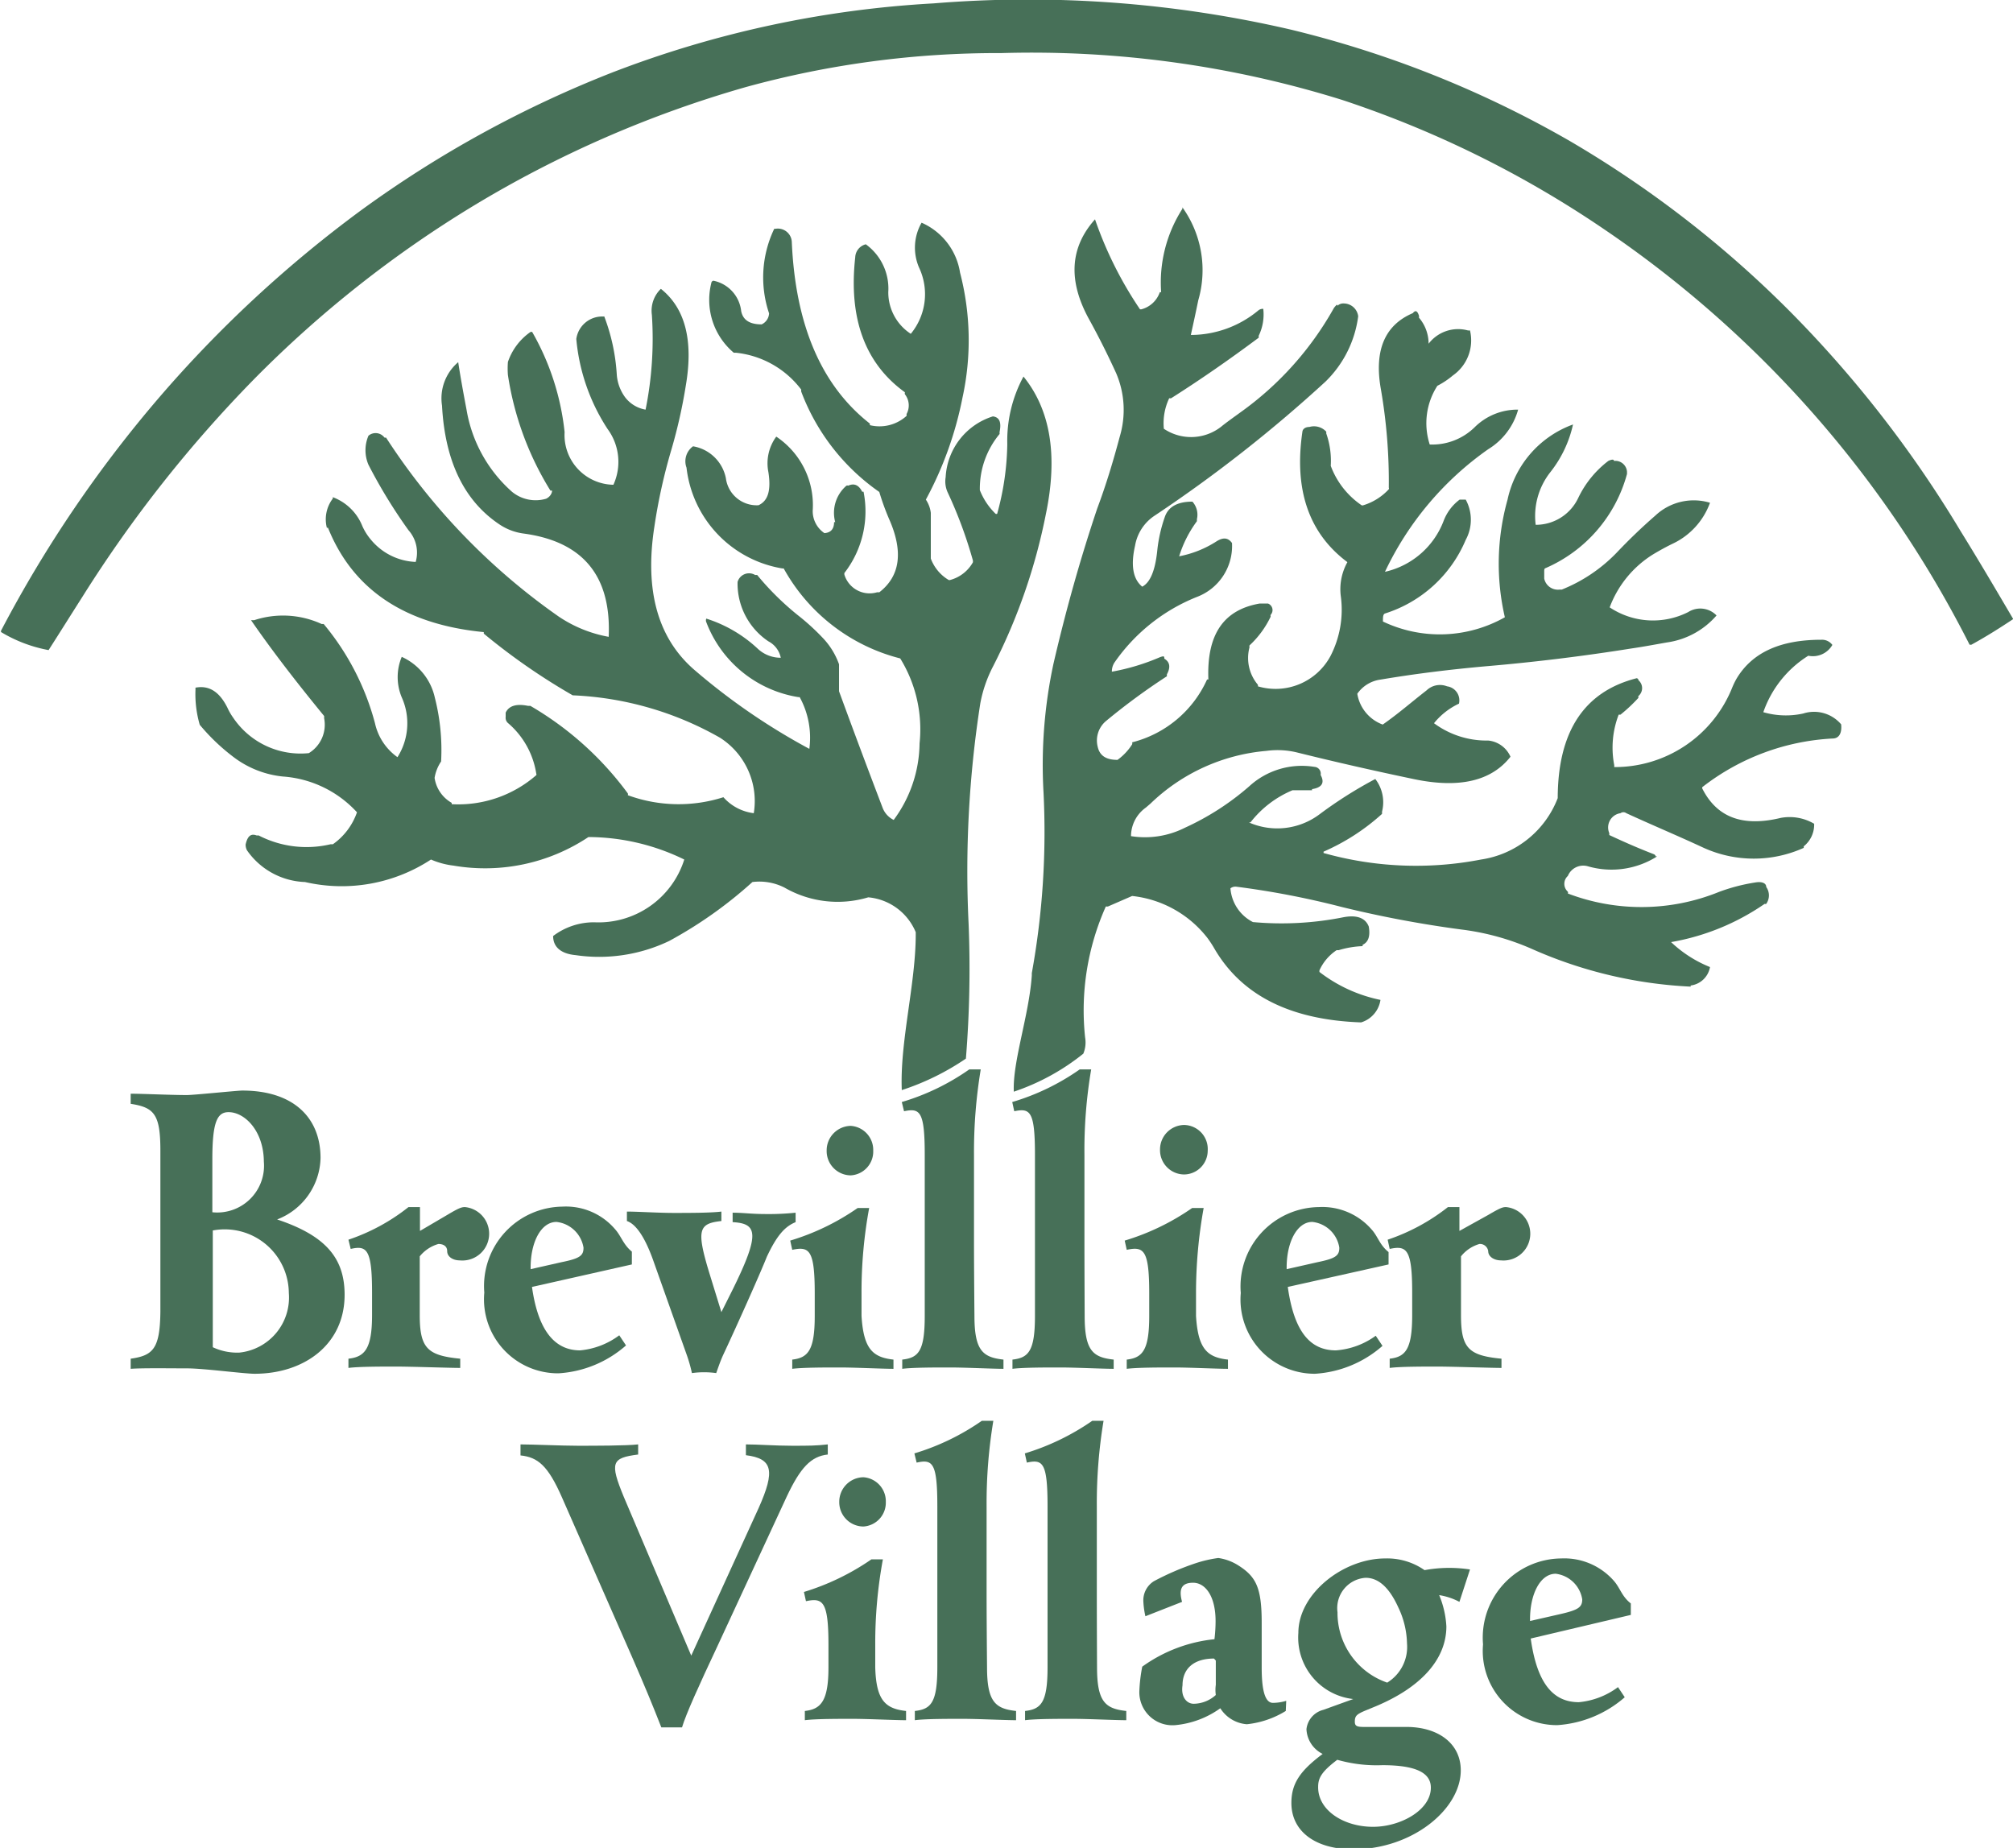
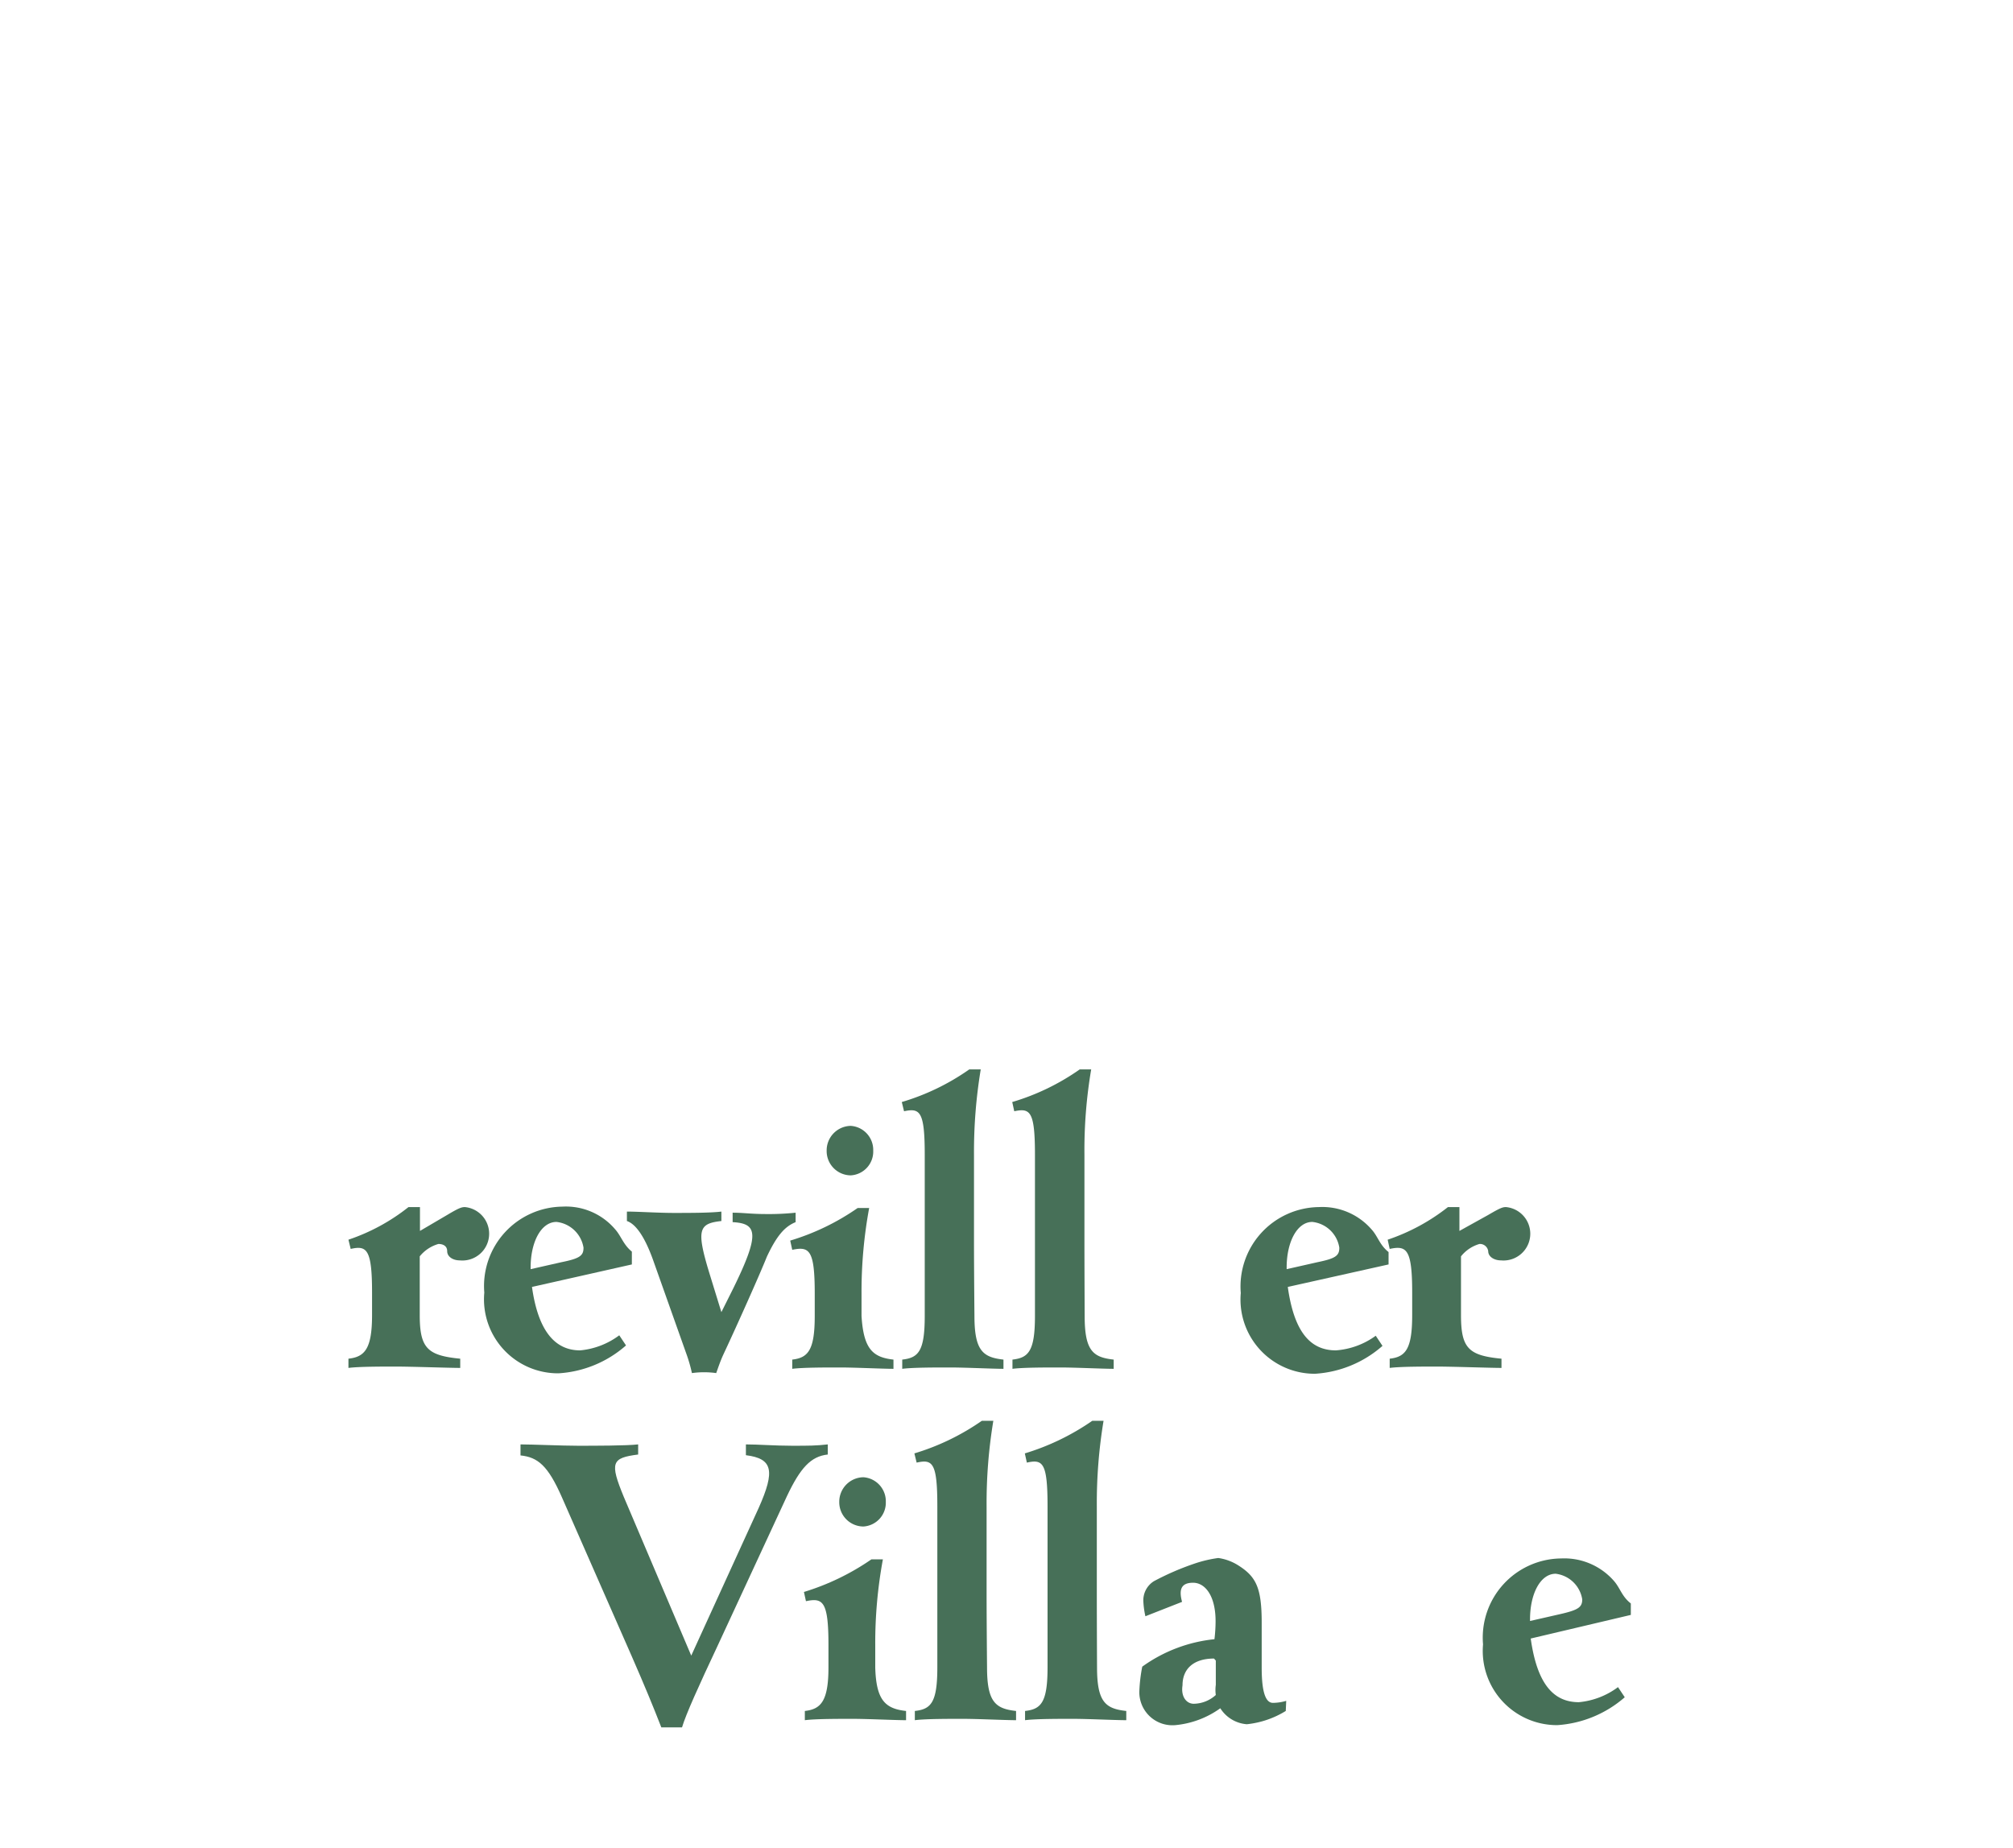
<svg xmlns="http://www.w3.org/2000/svg" id="Layer_1" data-name="Layer 1" width="89.49" height="82.15" viewBox="0 0 89.49 82.15">
  <defs>
    <style>.cls-1{fill:#477058;}</style>
  </defs>
  <title>MASTER5</title>
-   <path class="cls-1" d="M8.65,65.64v-.45c1-.14,1.3-.45,1.32-2.08,0,0,0-2.19,0-3.58s0-3.59,0-3.59c0-1.61-.27-1.92-1.32-2.08v-.45c.53,0,1.77.06,2.5.06.3,0,2.25-.2,2.46-.2,2.25,0,3.48,1.18,3.48,3A3,3,0,0,1,15.16,59c2.16.72,3,1.72,3,3.35,0,2.22-1.81,3.51-4,3.51-.47,0-2.27-.24-3-.24S9.18,65.6,8.65,65.64ZM13,54.23c-.51,0-.72.45-.72,2.1v2.35a2.08,2.08,0,0,0,2.29-2.25C14.56,55.06,13.72,54.23,13,54.23Zm.47,10.69a2.46,2.46,0,0,0,2.21-2.65,2.85,2.85,0,0,0-3.38-2.78v5.19A2.56,2.56,0,0,0,13.46,64.92Z" transform="translate(-2.84 -4.79)" />
  <path class="cls-1" d="M22.72,58.8c.52-.31.64-.35.79-.35a1.19,1.19,0,1,1-.23,2.37c-.3,0-.56-.16-.56-.41s-.21-.32-.39-.32a1.65,1.65,0,0,0-.83.55s0,.89,0,1.61v1c0,1.47.34,1.8,1.8,1.94v.41c-.47,0-2.17-.06-2.85-.06s-1.65,0-2.12.06v-.41c.72-.08,1.05-.43,1.05-1.94v-1c0-1.94-.24-2.1-.95-1.94l-.1-.41A8.78,8.78,0,0,0,21,58.45h.51v1.06Z" transform="translate(-2.84 -4.79)" />
  <path class="cls-1" d="M26.49,62c.28,2,1.05,2.82,2.14,2.82a3.43,3.43,0,0,0,1.74-.67l.3.45a5,5,0,0,1-3,1.24,3.29,3.29,0,0,1-3.3-3.59,3.53,3.53,0,0,1,3.47-3.82,2.87,2.87,0,0,1,2.34,1c.28.31.36.68.75,1V61Zm2.29-1.75a1.37,1.37,0,0,0-1.2-1.14c-.7,0-1.17.93-1.15,2.1l1.37-.31C28.59,60.74,28.78,60.62,28.78,60.27Z" transform="translate(-2.84 -4.79)" />
  <path class="cls-1" d="M35,65c-.13.28-.22.55-.32.83a3.91,3.91,0,0,0-1.08,0,6.58,6.58,0,0,0-.23-.81l-1.48-4.17c-.43-1.22-.85-1.67-1.18-1.78v-.42c.47,0,1.42.06,2.08.06s1.65,0,2.12-.06v.42c-1,.11-1.13.37-.53,2.33l.53,1.72.5-1c1.24-2.51,1.09-2.94,0-3v-.42c.49,0,.81.06,1.5.06a11.46,11.46,0,0,0,1.3-.06v.42c-.47.19-.83.58-1.28,1.54C36.65,61.37,35.6,63.72,35,65Z" transform="translate(-2.84 -4.79)" />
  <path class="cls-1" d="M42.56,65.23v.41c-.49,0-1.71-.06-2.38-.06s-1.65,0-2.12.06v-.41c.71-.08,1-.43,1-1.94v-1c0-1.94-.24-2.1-1-1.94l-.09-.41a10.56,10.56,0,0,0,3-1.45h.51a20.48,20.48,0,0,0-.34,3.8v1C41.23,64.76,41.64,65.13,42.56,65.23Zm-.9-9.29a1.06,1.06,0,0,1-1,1.1,1.08,1.08,0,0,1-1.07-1.1,1.09,1.09,0,0,1,1.07-1.1A1.07,1.07,0,0,1,41.66,55.94Z" transform="translate(-2.84 -4.79)" />
  <path class="cls-1" d="M46.16,63.29c0,1.55.38,1.84,1.29,1.94v.41c-.48,0-1.7-.06-2.38-.06s-1.65,0-2.12.06v-.41c.72-.08,1-.37,1-1.94,0,0,0-2,0-3.33s0-3.83,0-3.83c0-1.94-.21-2.09-.92-1.94l-.1-.41a10.3,10.3,0,0,0,3-1.45h.51a22.42,22.42,0,0,0-.3,3.8s0,2.53,0,3.83S46.16,63.29,46.16,63.29Z" transform="translate(-2.84 -4.79)" />
  <path class="cls-1" d="M51.06,63.29c0,1.55.37,1.84,1.29,1.94v.41c-.49,0-1.71-.06-2.38-.06s-1.65,0-2.12.06v-.41c.71-.08,1-.37,1-1.94,0,0,0-2,0-3.33s0-3.83,0-3.83c0-1.94-.21-2.09-.92-1.94l-.09-.41a10.3,10.3,0,0,0,3-1.45h.51a21.4,21.4,0,0,0-.3,3.8s0,2.53,0,3.83S51.06,63.29,51.06,63.29Z" transform="translate(-2.84 -4.79)" />
-   <path class="cls-1" d="M57.43,65.23v.41c-.49,0-1.71-.06-2.38-.06s-1.65,0-2.12.06v-.41c.71-.08,1-.43,1-1.94v-1c0-1.94-.24-2.1-1-1.94l-.09-.41a10.56,10.56,0,0,0,3-1.45h.51a21.41,21.41,0,0,0-.34,3.8v1C56.1,64.76,56.51,65.13,57.43,65.23Zm-.9-9.29A1.06,1.06,0,0,1,55.48,57a1.08,1.08,0,0,1-1.07-1.1,1.09,1.09,0,0,1,1.07-1.1A1.07,1.07,0,0,1,56.53,55.94Z" transform="translate(-2.84 -4.79)" />
  <path class="cls-1" d="M60.09,62c.28,2,1,2.82,2.14,2.82A3.43,3.43,0,0,0,64,64.17l.3.45a5,5,0,0,1-3,1.24A3.3,3.3,0,0,1,58,62.27a3.53,3.53,0,0,1,3.47-3.82,2.9,2.9,0,0,1,2.35,1c.28.31.35.68.75,1V61Zm2.29-1.75a1.36,1.36,0,0,0-1.2-1.14c-.69,0-1.16.93-1.14,2.1l1.37-.31C62.19,60.74,62.38,60.62,62.38,60.27Z" transform="translate(-2.84 -4.79)" />
  <path class="cls-1" d="M69,58.8c.53-.31.64-.35.79-.35a1.19,1.19,0,1,1-.22,2.37c-.3,0-.57-.16-.57-.41a.37.37,0,0,0-.39-.32,1.63,1.63,0,0,0-.82.55s0,.89,0,1.61v1c0,1.47.33,1.8,1.8,1.94v.41c-.47,0-2.18-.06-2.85-.06s-1.65,0-2.12.06v-.41c.71-.08,1-.43,1-1.94v-1c0-1.94-.25-2.1-1-1.94l-.09-.41a8.9,8.9,0,0,0,2.68-1.45h.51v1.06Z" transform="translate(-2.84 -4.79)" />
  <path class="cls-1" d="M36,69.48V69c.53,0,1.31.06,2.05.06s1.06,0,1.59-.06v.45c-.75.08-1.22.59-1.82,1.86L34.72,78c-.79,1.68-1.39,3-1.56,3.58h-.92c-.39-1-.73-1.82-1.31-3.15l-3.11-7.08c-.62-1.41-1.07-1.78-1.84-1.86V69c.52,0,1.84.06,2.55.06s2.16,0,2.68-.06v.45c-1.18.15-1.27.35-.64,1.88l3,7.06,3-6.57C37.31,70.16,37.19,69.63,36,69.48Z" transform="translate(-2.84 -4.79)" />
  <path class="cls-1" d="M43.12,80.85v.41c-.49,0-1.71-.06-2.38-.06s-1.65,0-2.12.06v-.41c.71-.08,1.05-.43,1.05-1.94v-1c0-1.94-.25-2.1-1-1.94l-.09-.41a10.84,10.84,0,0,0,3-1.45h.51a20.39,20.39,0,0,0-.34,3.8v1C41.79,80.38,42.2,80.75,43.12,80.85Zm-.9-9.29a1.06,1.06,0,0,1-1,1.09,1.08,1.08,0,0,1-1.07-1.09,1.09,1.09,0,0,1,1.07-1.1A1.07,1.07,0,0,1,42.22,71.56Z" transform="translate(-2.84 -4.79)" />
  <path class="cls-1" d="M46.72,78.91c0,1.55.38,1.84,1.29,1.94v.41c-.48,0-1.7-.06-2.38-.06s-1.65,0-2.12.06v-.41c.72-.08,1-.37,1-1.94,0,0,0-2,0-3.34s0-3.82,0-3.82c0-1.94-.21-2.1-.92-1.94l-.1-.41a10.56,10.56,0,0,0,3-1.45H47a22.42,22.42,0,0,0-.3,3.8s0,2.53,0,3.82S46.72,78.91,46.72,78.91Z" transform="translate(-2.84 -4.79)" />
  <path class="cls-1" d="M51.61,78.91c0,1.55.38,1.84,1.3,1.94v.41c-.49,0-1.71-.06-2.38-.06s-1.65,0-2.12.06v-.41c.71-.08,1-.37,1-1.94,0,0,0-2,0-3.34s0-3.82,0-3.82c0-1.94-.21-2.1-.92-1.94l-.09-.41a10.69,10.69,0,0,0,3-1.45h.5a22.42,22.42,0,0,0-.3,3.8s0,2.53,0,3.82S51.61,78.91,51.61,78.91Z" transform="translate(-2.84 -4.79)" />
  <path class="cls-1" d="M60,80.85a4.1,4.1,0,0,1-1.73.59,1.53,1.53,0,0,1-1.18-.71,4.07,4.07,0,0,1-2,.75A1.47,1.47,0,0,1,53.49,80a7,7,0,0,1,.13-1.12,6.64,6.64,0,0,1,3.21-1.22,6.87,6.87,0,0,0,.05-.8c0-1.14-.47-1.71-1-1.71s-.64.3-.49.85l-1.63.64a3.78,3.78,0,0,1-.09-.64,1,1,0,0,1,.47-.92A12,12,0,0,1,56,74.28a5.61,5.61,0,0,1,1-.23,2.24,2.24,0,0,1,.86.31c.82.51,1.07,1,1.07,2.57v2c0,1.21.22,1.56.5,1.56a2.12,2.12,0,0,0,.59-.09Zm-4.11-.32a1.49,1.49,0,0,0,1-.39,1.59,1.59,0,0,1,0-.45V78.61l-.08-.09c-.9,0-1.4.45-1.4,1.19C55.33,80.22,55.59,80.53,55.91,80.53Z" transform="translate(-2.84 -4.79)" />
-   <path class="cls-1" d="M68.19,74.56,67.72,76a2.89,2.89,0,0,0-.9-.3,4.18,4.18,0,0,1,.32,1.39c0,1.47-1.14,2.75-3.28,3.61l-.34.14c-.37.16-.45.23-.45.49s.19.23.71.23h1.58c1.41,0,2.42.73,2.42,1.93C67.78,85.22,65.62,87,63,87c-1.7,0-2.75-.81-2.75-2.06,0-.87.39-1.43,1.39-2.18a1.29,1.29,0,0,1-.72-1.1,1,1,0,0,1,.75-.86L63,80.32a2.75,2.75,0,0,1-2.44-2.94c0-1.75,2-3.31,3.86-3.31a2.9,2.9,0,0,1,1.75.52A6.06,6.06,0,0,1,68.19,74.56ZM63.88,86c1.22,0,2.57-.74,2.57-1.74,0-.67-.68-1-2.16-1a6.39,6.39,0,0,1-2-.24c-.7.53-.85.81-.85,1.2C61.42,85.26,62.57,86,63.88,86ZM65,76.24c-.4-.88-.88-1.31-1.45-1.31a1.35,1.35,0,0,0-1.25,1.53,3.28,3.28,0,0,0,2.21,3.13,1.86,1.86,0,0,0,.88-1.74A3.89,3.89,0,0,0,65,76.24Z" transform="translate(-2.84 -4.79)" />
  <path class="cls-1" d="M70.89,77.63c.28,2,1,2.83,2.14,2.83a3.43,3.43,0,0,0,1.74-.67l.3.45a5.06,5.06,0,0,1-3,1.24,3.3,3.3,0,0,1-3.3-3.59,3.52,3.52,0,0,1,3.47-3.82,2.93,2.93,0,0,1,2.35,1c.28.32.35.69.75,1v.51Zm2.29-1.74A1.36,1.36,0,0,0,72,74.75c-.69,0-1.16.92-1.14,2.1l1.36-.31C73,76.36,73.18,76.24,73.18,75.89Z" transform="translate(-2.84 -4.79)" />
  <g id="Layer0_0_FILL" data-name="Layer0 0 FILL">
-     <path class="cls-1" d="M62.28,18.33a.73.73,0,0,0-.15.17A14.21,14.21,0,0,1,58,23.11c-.26.19-.53.38-.8.59a2.17,2.17,0,0,1-2.62.15h0a2.58,2.58,0,0,1,.24-1.36.13.13,0,0,0,.09,0c1.34-.85,2.63-1.75,3.89-2.69a.29.29,0,0,1,0-.09A2.17,2.17,0,0,0,59,18.52a.31.31,0,0,0-.22.07,4.7,4.7,0,0,1-3,1.09c.11-.5.22-1,.33-1.54A4.8,4.8,0,0,0,55.4,14a.11.11,0,0,1,0,.08,6.07,6.07,0,0,0-.94,3.7s0,0-.06,0a1.18,1.18,0,0,1-.82.76l-.06,0a17,17,0,0,1-2-4q-1.68,1.88-.26,4.45c.43.78.83,1.58,1.2,2.39a4.14,4.14,0,0,1,.16,2.82c-.29,1.09-.61,2.15-1,3.19q-1.12,3.33-1.95,6.92A21.42,21.42,0,0,0,49.23,40a35.15,35.15,0,0,1-.52,8.05s0,.07,0,.1c-.12,1.77-.86,3.83-.8,5.17A10,10,0,0,0,51,51.63a1.3,1.3,0,0,0,.08-.72A11.31,11.31,0,0,1,52,45.09l.09,0,1.08-.47a4.9,4.9,0,0,1,3.35,1.87,4.73,4.73,0,0,1,.29.44c1.21,2.1,3.38,3.2,6.54,3.31,0,0,0,0,0,0a1.23,1.23,0,0,0,.86-1s0,0,0,0A6.6,6.6,0,0,1,61.5,48a.19.19,0,0,1,0-.08,2.12,2.12,0,0,1,.76-.89h.09a4.19,4.19,0,0,1,1.07-.18.08.08,0,0,1,0-.06q.38-.18.27-.81c-.15-.39-.54-.53-1.15-.41a14,14,0,0,1-4,.21s0,0,0,0a1.84,1.84,0,0,1-1-1.5.36.36,0,0,1,.28-.07,37.91,37.91,0,0,1,4.67.9,49.94,49.94,0,0,0,5.31,1A11.19,11.19,0,0,1,71,47a19.64,19.64,0,0,0,7,1.65s0-.05,0-.05a1,1,0,0,0,.86-.82s0,0,0,0a5.47,5.47,0,0,1-1.73-1.11s0,0,0,0a10.45,10.45,0,0,0,4.16-1.7.1.1,0,0,0,.07,0,.65.65,0,0,0,0-.75c0-.18-.21-.25-.49-.2a8.18,8.18,0,0,0-1.61.42,9.18,9.18,0,0,1-6.72.07.1.1,0,0,0,0-.08.47.47,0,0,1,0-.7.74.74,0,0,1,.89-.43,3.78,3.78,0,0,0,3.08-.44l-.06,0a.17.17,0,0,0-.07-.09c-.7-.27-1.36-.56-2-.86a.29.29,0,0,0,0-.09.64.64,0,0,1,.5-.88.22.22,0,0,1,.26,0c1.13.52,2.28,1,3.44,1.54a5.4,5.4,0,0,0,4.45,0,.14.14,0,0,1,0-.07,1.23,1.23,0,0,0,.46-1A2.15,2.15,0,0,0,82,41.15c-1.66.4-2.82,0-3.48-1.3a.08.08,0,0,1,0-.07,10.29,10.29,0,0,1,5.79-2.16s0,0,0,0c.3,0,.42-.26.38-.63A1.58,1.58,0,0,0,83,36.51a3.59,3.59,0,0,1-1.77-.06h0a4.82,4.82,0,0,1,2-2.51h0a1,1,0,0,0,1.07-.48.57.57,0,0,0-.49-.23c-1.82,0-3.07.56-3.77,1.73a3.49,3.49,0,0,0-.19.39,5.62,5.62,0,0,1-5.25,3.54.38.38,0,0,0,0-.1,4.09,4.09,0,0,1,.2-2.23s.06,0,.08,0a7.1,7.1,0,0,0,.8-.75.11.11,0,0,1,0-.08.46.46,0,0,0,0-.7c0-.06-.06-.09-.08-.09q-3.5.89-3.51,5.33A4.33,4.33,0,0,1,68.68,43a15.17,15.17,0,0,1-7-.29s0,0,0-.06a9.53,9.53,0,0,0,2.6-1.68v-.1a1.69,1.69,0,0,0-.3-1.45,19,19,0,0,0-2.48,1.57,3.13,3.13,0,0,1-3.14.36s.06,0,.07,0a4.62,4.62,0,0,1,1.87-1.43h.87a.12.12,0,0,1,0-.05c.44-.07.57-.28.38-.63a.3.3,0,0,0-.28-.36,3.46,3.46,0,0,0-2.9.87,11.77,11.77,0,0,1-2.86,1.84,3.94,3.94,0,0,1-2.39.37,1.57,1.57,0,0,1,.66-1.27l.21-.18a8.45,8.45,0,0,1,5.15-2.34,3.66,3.66,0,0,1,1.4.08q2.5.62,5.18,1.18,3,.62,4.27-1A1.21,1.21,0,0,0,69,37.71a3.92,3.92,0,0,1-2.41-.77h0a3.12,3.12,0,0,1,1.11-.87h0a.63.63,0,0,0-.53-.77.86.86,0,0,0-.91.18C65.59,36,65,36.52,64.31,37h0a1.76,1.76,0,0,1-1.13-1.37A1.5,1.5,0,0,1,64.22,35c1.54-.26,3.1-.45,4.66-.59,2.24-.19,4.4-.46,6.47-.79.55-.08,1.08-.18,1.59-.27a3.57,3.57,0,0,0,2.21-1.2A1,1,0,0,0,77.89,32a3.47,3.47,0,0,1-3.49-.21,4.71,4.71,0,0,1,1.92-2.35c.3-.18.59-.34.88-.48a3.23,3.23,0,0,0,1.66-1.82,2.49,2.49,0,0,0-2.43.57c-.61.53-1.18,1.08-1.73,1.66A7,7,0,0,1,72.27,31h-.1a.62.62,0,0,1-.68-.49v-.29c0-.1,0-.15.05-.17a6.38,6.38,0,0,0,3.63-4.19v-.1a.52.52,0,0,0-.58-.48c0-.08-.1-.07-.25,0A4.51,4.51,0,0,0,73,26.93a2.08,2.08,0,0,1-1.89,1.19,3.15,3.15,0,0,1,.66-2.35,5.23,5.23,0,0,0,1-2.11A4.57,4.57,0,0,0,69.86,27a10.56,10.56,0,0,0-.12,5.23,5.88,5.88,0,0,1-5.42.19c0-.2,0-.33.1-.36A5.78,5.78,0,0,0,68,28.79,1.87,1.87,0,0,0,68,27c-.14,0-.23,0-.27,0a2.12,2.12,0,0,0-.71.94,3.65,3.65,0,0,1-2.61,2.27A13.91,13.91,0,0,1,69,24.76,3,3,0,0,0,70.33,23a2.7,2.7,0,0,0-1.93.78,2.69,2.69,0,0,1-2,.77s0,0,0,0a3.07,3.07,0,0,1,.34-2.61,3.61,3.61,0,0,0,.69-.46,1.9,1.9,0,0,0,.76-2H68.1a1.65,1.65,0,0,0-1.75.59h0a1.78,1.78,0,0,0-.43-1.16.2.2,0,0,0,0-.09c-.07-.22-.16-.25-.27-.11-1.25.53-1.73,1.66-1.42,3.39a24.07,24.07,0,0,1,.35,4.37.08.08,0,0,1,0,.07,2.57,2.57,0,0,1-1.13.71.1.1,0,0,1-.08,0A3.66,3.66,0,0,1,62,25.5h0a3.66,3.66,0,0,0-.2-1.44s0-.06,0-.08a.74.74,0,0,0-.75-.21c-.19,0-.3.1-.31.21q-.57,3.88,2,5.8a2.47,2.47,0,0,0-.29,1.54,4.49,4.49,0,0,1-.46,2.63,2.77,2.77,0,0,1-3.23,1.35.14.14,0,0,0,0-.07,1.84,1.84,0,0,1-.37-1.67.11.11,0,0,1,0-.08,4.21,4.21,0,0,0,.94-1.28.11.11,0,0,1,0-.08.31.31,0,0,0-.12-.5l-.37,0C57.23,31.9,56.48,33,56.56,35a.08.08,0,0,0-.06,0,5,5,0,0,1-3.33,2.79.14.14,0,0,1,0,.09,2.51,2.51,0,0,1-.65.69c-.5,0-.79-.18-.88-.58A1.13,1.13,0,0,1,52,36.85a28.78,28.78,0,0,1,2.72-2,.15.15,0,0,1,0-.09q.25-.47-.12-.69c0-.1,0-.13-.18-.07a9.78,9.78,0,0,1-2.15.65.72.72,0,0,1,.11-.4,8.12,8.12,0,0,1,3.66-2.92,2.42,2.42,0,0,0,1.57-2.4c-.17-.24-.39-.26-.68-.08a4.68,4.68,0,0,1-1.67.67,5.21,5.21,0,0,1,.79-1.56s0-.06,0-.09a.87.87,0,0,0-.2-.78q-1,0-1.23.69a6.52,6.52,0,0,0-.33,1.46c-.09.9-.31,1.44-.67,1.63-.41-.33-.52-.94-.32-1.82a2,2,0,0,1,.89-1.35,62.33,62.33,0,0,0,7.57-5.94,4.94,4.94,0,0,0,1.46-2.91h0a.65.65,0,0,0-.63-.57.38.38,0,0,0-.29.1m-32.58.48h-.1a1.16,1.16,0,0,0-1.16,1,8.74,8.74,0,0,0,1.39,4,2.46,2.46,0,0,1,.26,2.48A2.21,2.21,0,0,1,27.94,24a11.33,11.33,0,0,0-1.44-4.45.11.11,0,0,0-.08,0,2.67,2.67,0,0,0-1,1.33,3.69,3.69,0,0,0,0,.58,13.6,13.6,0,0,0,1.89,5.14s.06,0,.07,0,0,.23-.26.36a1.65,1.65,0,0,1-1.52-.31A6.25,6.25,0,0,1,23.58,23c-.14-.74-.27-1.45-.37-2.11a2.11,2.11,0,0,0-.72,1.93q.2,3.73,2.58,5.3a2.52,2.52,0,0,0,1.06.39q3.95.54,3.77,4.59a5.83,5.83,0,0,1-2.22-.9A28.78,28.78,0,0,1,20,24.24a.1.1,0,0,1-.07,0,.49.49,0,0,0-.71-.08,1.64,1.64,0,0,0,0,1.29A23,23,0,0,0,21,28.36a1.5,1.5,0,0,1,.32,1.41,2.72,2.72,0,0,1-2-1,2.51,2.51,0,0,1-.37-.59,2.27,2.27,0,0,0-1.32-1.29.09.09,0,0,1,0,.07,1.52,1.52,0,0,0-.26,1.29s.05,0,.05,0q1.66,4.13,6.93,4.64a.14.14,0,0,0,0,.07,28.31,28.31,0,0,0,3.95,2.74,14.44,14.44,0,0,1,6.54,1.88,3.34,3.34,0,0,1,1.51,3.36A2.15,2.15,0,0,1,35,40.23h0a6.56,6.56,0,0,1-4.25-.09.11.11,0,0,0,0-.08,14.3,14.3,0,0,0-4.33-3.89h-.1c-.53-.11-.86,0-1,.3v.19a.31.31,0,0,0,.1.27,3.7,3.7,0,0,1,1.26,2.25.08.08,0,0,1,0,.07,5.28,5.28,0,0,1-3.76,1.29s0-.05,0-.06a1.53,1.53,0,0,1-.76-1.11v0a1.84,1.84,0,0,1,.29-.73,9.39,9.39,0,0,0-.28-2.84,2.6,2.6,0,0,0-1.47-1.81,2.33,2.33,0,0,0,0,1.8,2.81,2.81,0,0,1-.19,2.66,2.51,2.51,0,0,1-1-1.51,11.5,11.5,0,0,0-2.28-4.41l-.09,0a4.11,4.11,0,0,0-3-.17H14c1,1.45,2.12,2.88,3.25,4.26v.1a1.48,1.48,0,0,1-.68,1.55,3.61,3.61,0,0,1-3.36-1.57,2.7,2.7,0,0,1-.26-.45c-.37-.74-.84-1-1.42-.89v.1a4.88,4.88,0,0,0,.19,1.55,9,9,0,0,0,1.55,1.47,4.34,4.34,0,0,0,2.15.83,4.93,4.93,0,0,1,3.29,1.59v0a2.9,2.9,0,0,1-1.07,1.42h-.1a4.64,4.64,0,0,1-3.2-.39l-.09,0c-.24-.09-.4,0-.49.4a.53.53,0,0,0,.06.26A3.28,3.28,0,0,0,16.4,44,7.24,7.24,0,0,0,22,43a3.54,3.54,0,0,0,1,.27A8.29,8.29,0,0,0,29,42h0a9.77,9.77,0,0,1,4.26,1,4,4,0,0,1-4,2.79,3,3,0,0,0-1.83.61c0,.5.36.79,1,.85a7.21,7.21,0,0,0,4.16-.63A19,19,0,0,0,36.29,44a2.47,2.47,0,0,1,1.43.25,4.73,4.73,0,0,0,3.72.43h0a2.53,2.53,0,0,1,2.11,1.55v.1c0,2.2-.71,4.78-.62,6.92a11.27,11.27,0,0,0,2.85-1.4,49.57,49.57,0,0,0,.12-6,48.38,48.38,0,0,1,.52-9.79A5.88,5.88,0,0,1,47,34.39a25.83,25.83,0,0,0,2.34-6.77q.8-3.87-1-6.09a6,6,0,0,0-.72,3,12.18,12.18,0,0,1-.45,3.1.08.08,0,0,1-.07,0,3,3,0,0,1-.7-1.05h0a3.8,3.8,0,0,1,.88-2.5.31.31,0,0,1,0-.1c.08-.41,0-.64-.3-.68A3,3,0,0,0,44.88,26a1.17,1.17,0,0,0,.1.7,19.64,19.64,0,0,1,1.11,3,.29.29,0,0,1,0,.09,1.65,1.65,0,0,1-1,.78.11.11,0,0,1-.08,0,1.86,1.86,0,0,1-.79-.95v-.09c0-.5,0-1.15,0-1.94h0A1.34,1.34,0,0,0,44,27a16,16,0,0,0,1.63-4.54,11.93,11.93,0,0,0-.11-5.55,2.91,2.91,0,0,0-1.71-2.22,2.23,2.23,0,0,0-.11,2,2.77,2.77,0,0,1-.37,2.94,2.2,2.2,0,0,1-1-1.86,2.43,2.43,0,0,0-1-2.12.62.62,0,0,0-.47.58q-.45,4.08,2.21,6a.14.14,0,0,0,0,.09.8.8,0,0,1,.07.88.15.15,0,0,1,0,.08,1.79,1.79,0,0,1-1.63.41s0-.06,0-.07c-2.16-1.69-3.31-4.39-3.47-8.08h0a.62.62,0,0,0-.72-.58l-.06,0a5,5,0,0,0-.23,3.76h0a.57.57,0,0,1-.33.49c-.53,0-.83-.19-.91-.59a1.55,1.55,0,0,0-1.23-1.35c-.06,0-.1.07-.1.11a3.07,3.07,0,0,0,1,3.09h.09a4.18,4.18,0,0,1,2.91,1.64.29.29,0,0,0,0,.09,9.51,9.51,0,0,0,3.47,4.46,11,11,0,0,0,.43,1.19c.65,1.46.5,2.55-.43,3.27h-.1a1.17,1.17,0,0,1-1.45-.78.19.19,0,0,1,0-.08,4.47,4.47,0,0,0,.85-3.61s0,0-.06,0c-.15-.3-.36-.39-.62-.27a.11.11,0,0,0-.08,0,1.59,1.59,0,0,0-.5,1.62h-.05c0,.31-.15.47-.43.49a1.18,1.18,0,0,1-.52-1,3.66,3.66,0,0,0-1.62-3.29A2,2,0,0,0,37,25.78c.12.78,0,1.27-.44,1.47a1.38,1.38,0,0,1-1.45-1.2,1.79,1.79,0,0,0-1.46-1.42.82.82,0,0,0-.29.95,5.13,5.13,0,0,0,4.26,4.48s.05,0,.06,0a8.24,8.24,0,0,0,5.18,4,6,6,0,0,1,.86,3.78,5.81,5.81,0,0,1-1.15,3.4,1,1,0,0,1-.5-.56q-1-2.62-1.93-5.16V34.32a3.29,3.29,0,0,0-.74-1.19,10.2,10.2,0,0,0-1-.92,12.37,12.37,0,0,1-1.9-1.86l-.09,0a.53.53,0,0,0-.78.31A3.09,3.09,0,0,0,37,33.3a1.06,1.06,0,0,1,.55.73,1.49,1.49,0,0,1-1-.38,6,6,0,0,0-2.31-1.36.19.19,0,0,0,0,.16,5.27,5.27,0,0,0,4.09,3.33s.05,0,.06,0a3.75,3.75,0,0,1,.43,2.3,28.51,28.51,0,0,1-5.11-3.51c-1.62-1.4-2.22-3.52-1.78-6.36a24.81,24.81,0,0,1,.76-3.44,23,23,0,0,0,.64-2.85q.51-3-1.11-4.29a1.35,1.35,0,0,0-.4,1.16A15.93,15.93,0,0,1,31.54,23a1.45,1.45,0,0,1-.91-.55,1.94,1.94,0,0,1-.37-1,8.72,8.72,0,0,0-.56-2.6M62.5,9.23A46.72,46.72,0,0,1,74.18,15,49,49,0,0,1,90.4,33.45l.08,0c.64-.35,1.26-.74,1.86-1.14C91.57,31,90.8,29.69,90,28.4a51.4,51.4,0,0,0-7.59-9.77,48,48,0,0,0-9.78-7.57A46.93,46.93,0,0,0,60.24,6.11,51.7,51.7,0,0,0,44.35,4.94,46.87,46.87,0,0,0,30.09,8a49.82,49.82,0,0,0-11.2,6.14,54.27,54.27,0,0,0-9,8.35,55.33,55.33,0,0,0-7,10.33.08.08,0,0,0,0,.07,6.31,6.31,0,0,0,2.11.8c.5-.78,1-1.58,1.51-2.38a57.48,57.48,0,0,1,7.65-9.69,50.43,50.43,0,0,1,9.71-7.67A49.81,49.81,0,0,1,36,8.66,42.18,42.18,0,0,1,47.35,7.15,46.34,46.34,0,0,1,62.5,9.23Z" transform="translate(-2.84 -4.79)" />
-   </g>
+     </g>
</svg>